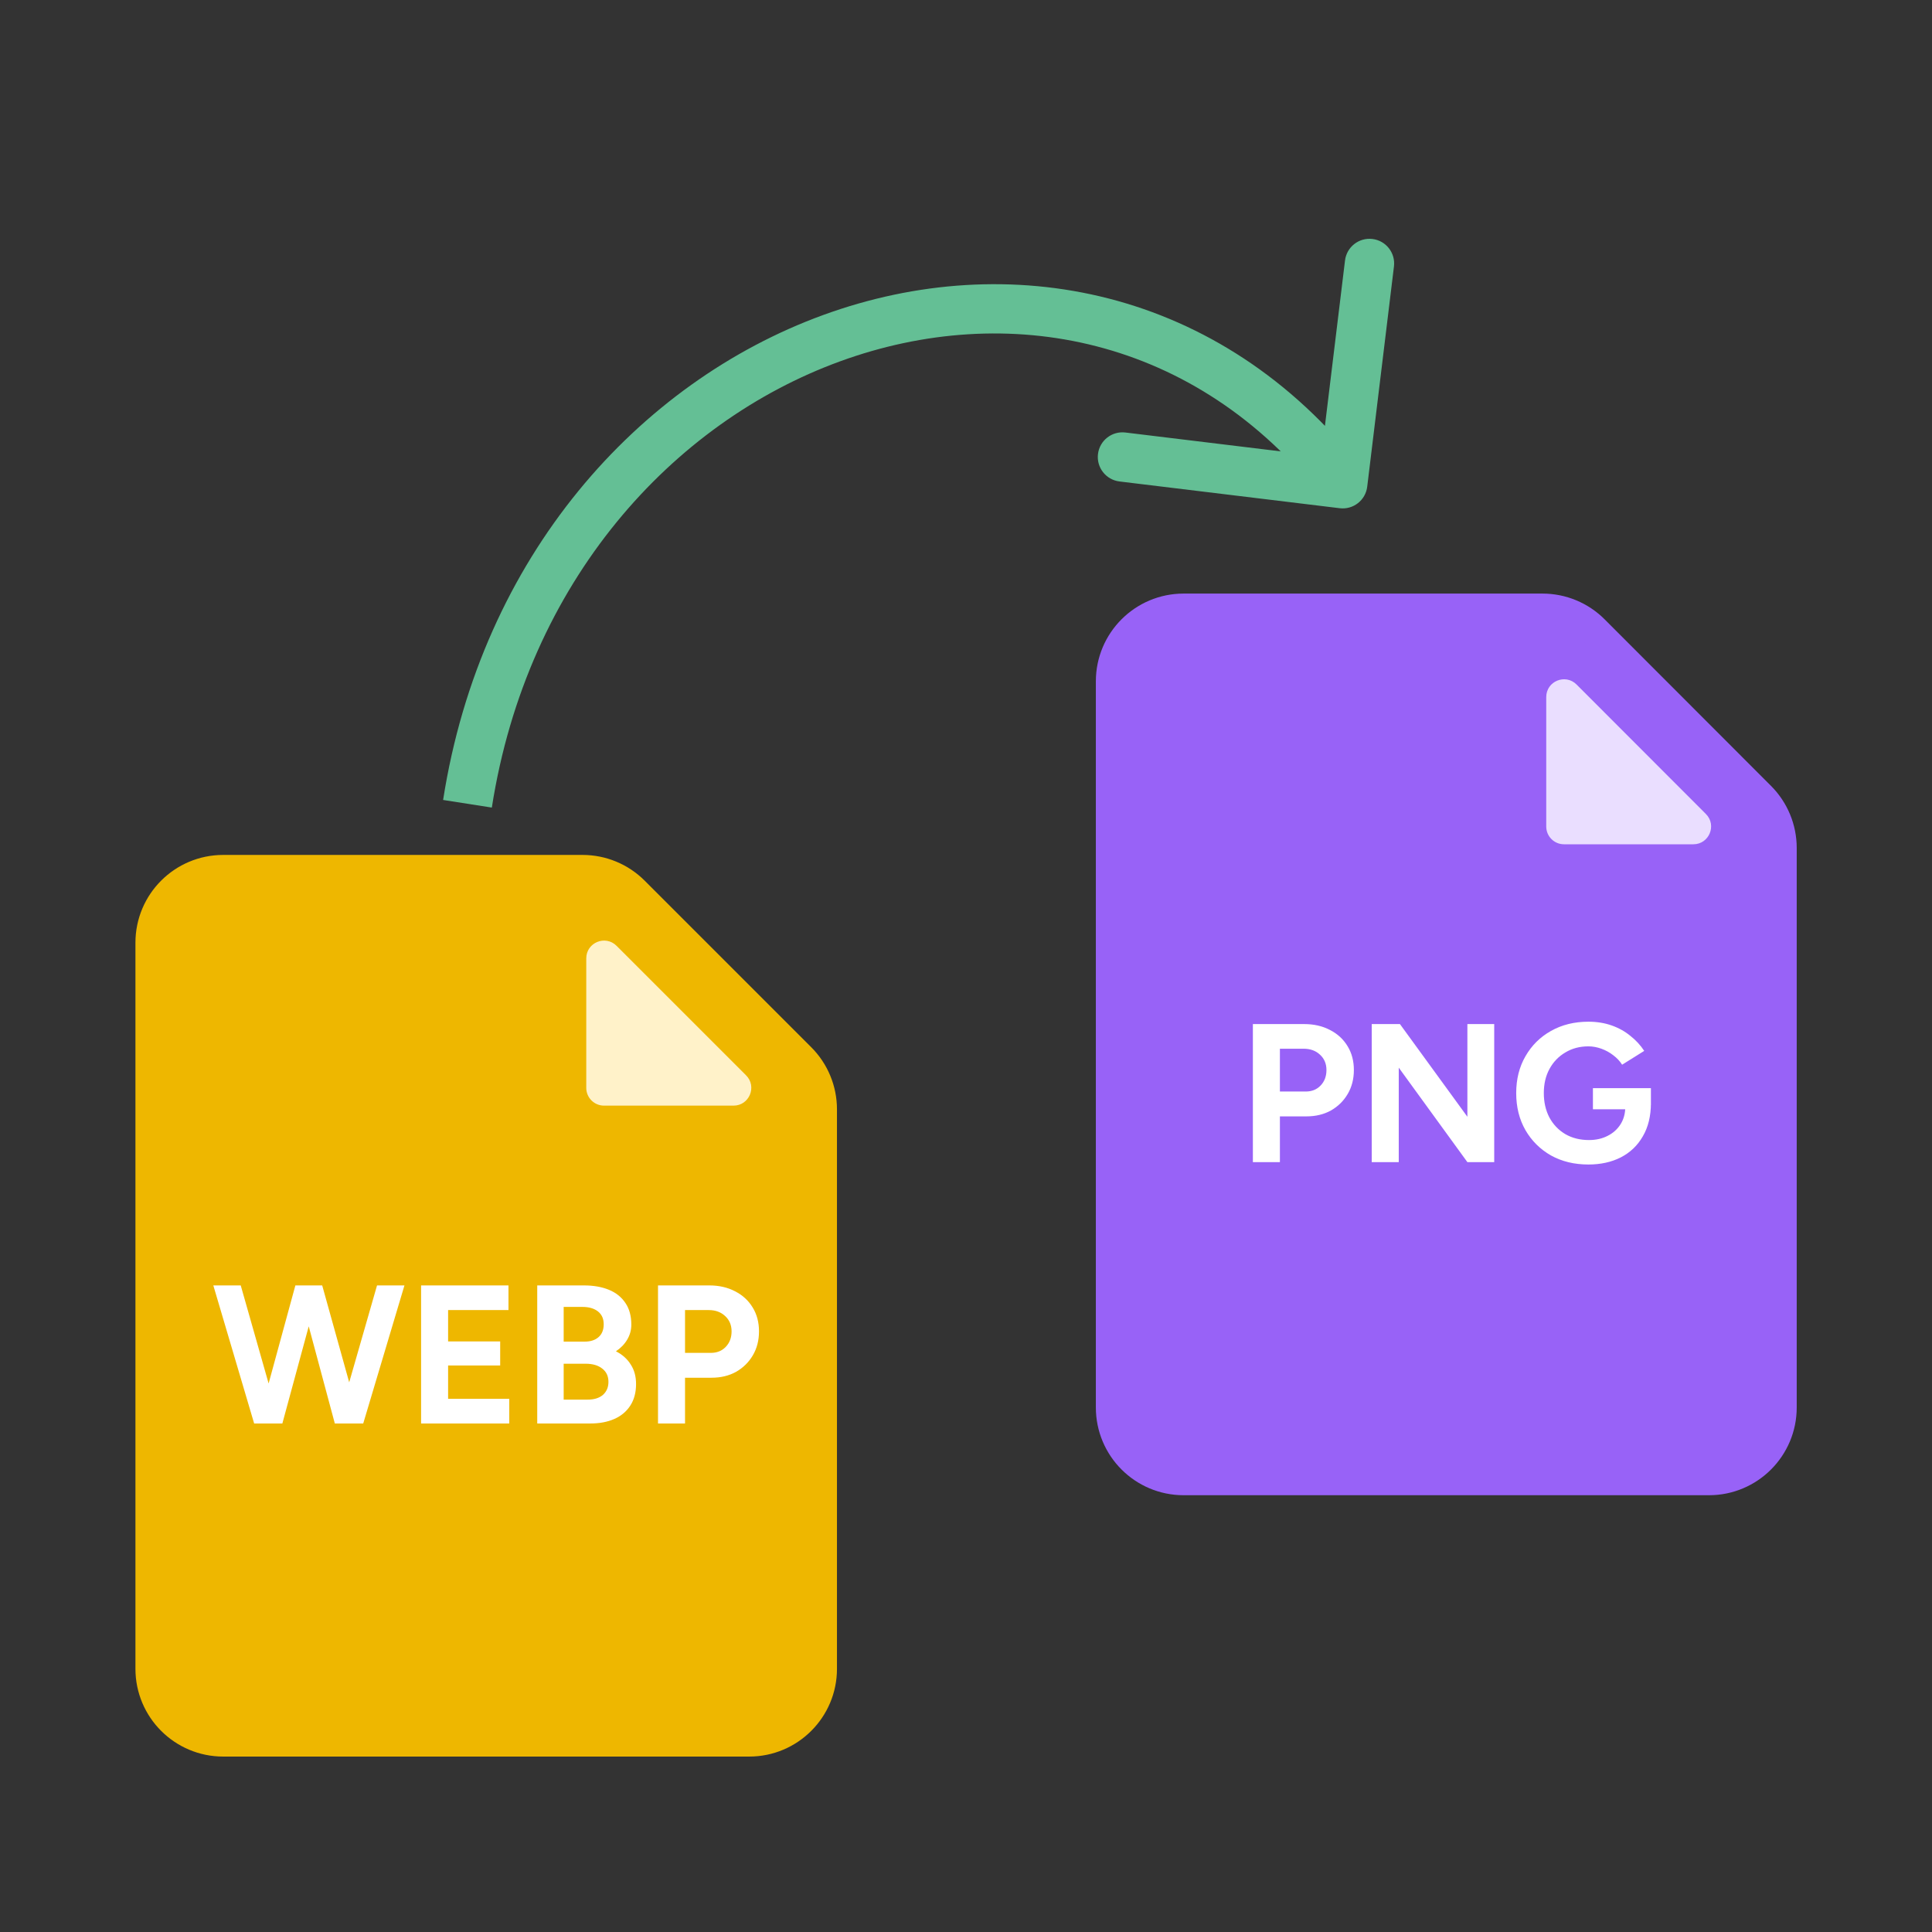
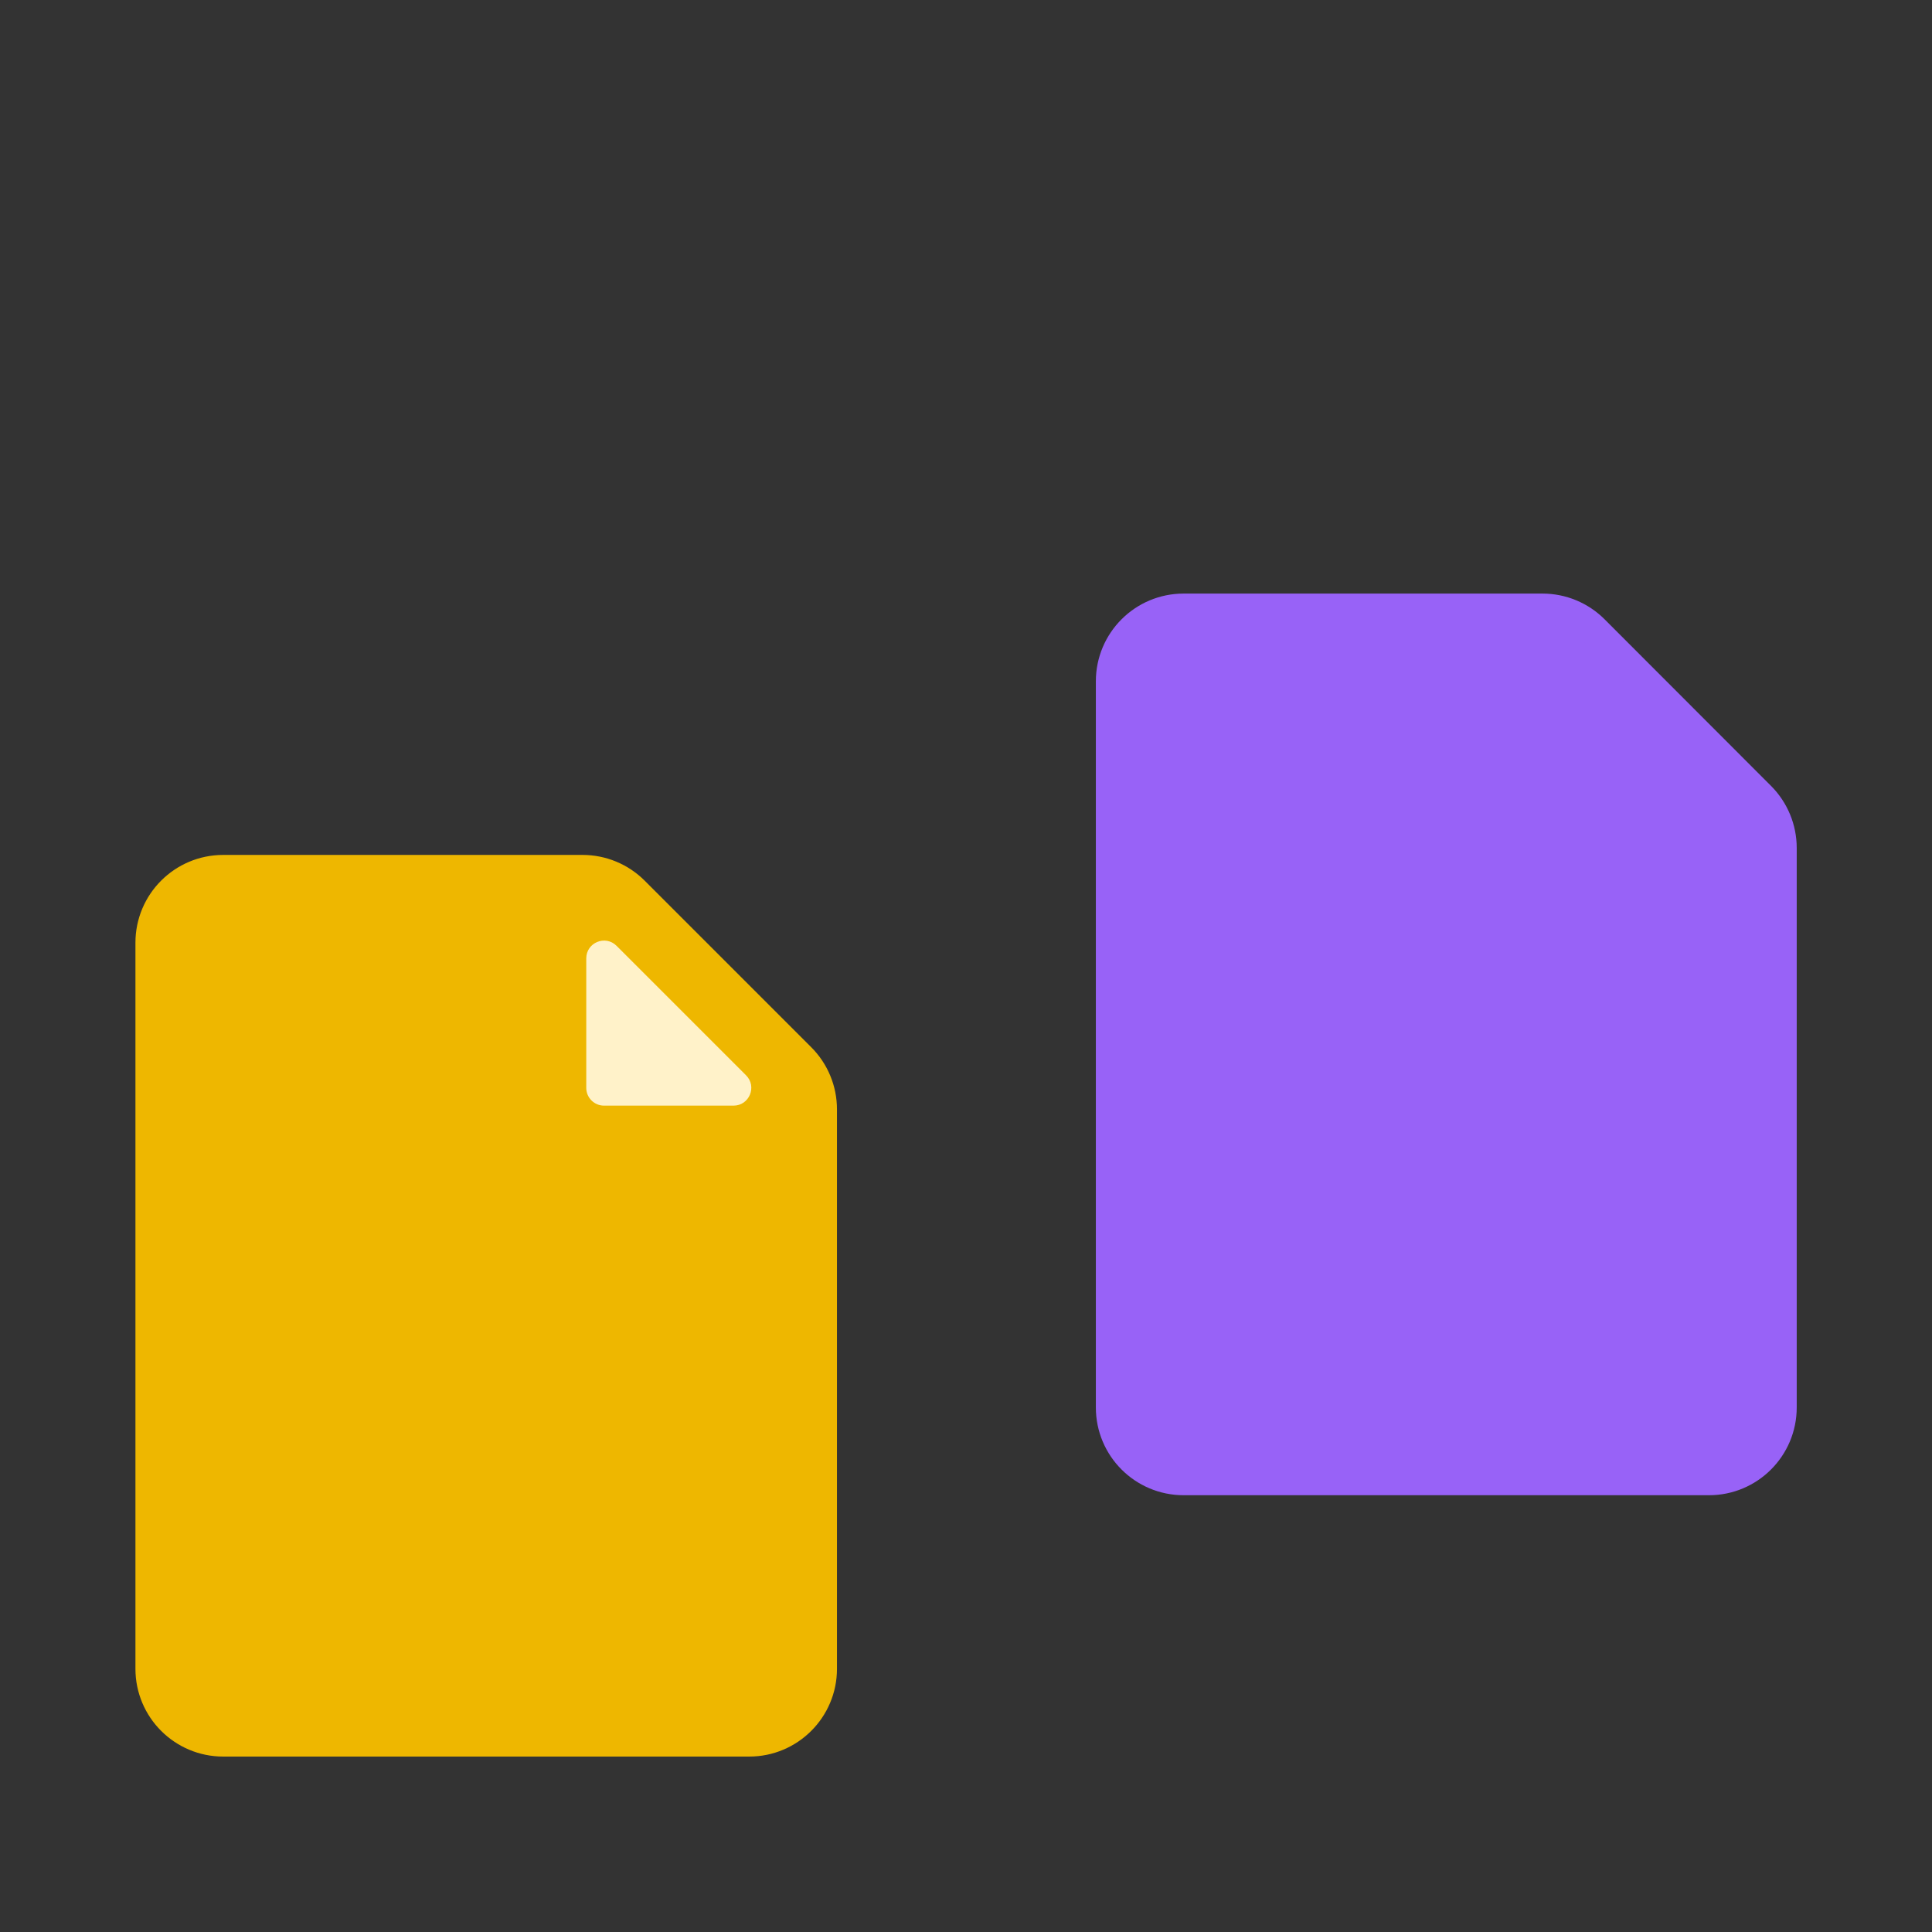
<svg xmlns="http://www.w3.org/2000/svg" width="1959" height="1959" viewBox="0 0 1959 1959" fill="none">
  <rect x="0" y="0" width="1959" height="1959" fill="#333333" stroke="none" />
  <path d="M1200.17 1500.62H1732.83C1773.43 1500.62 1806.33 1467.72 1806.33 1427.13V859.799C1806.33 840.318 1798.6 821.635 1784.83 807.853L1616.08 638.929C1602.3 625.129 1583.59 617.375 1564.08 617.375H1200.17C1159.57 617.375 1126.67 650.282 1126.67 690.875V1427.12C1126.67 1467.72 1159.57 1500.62 1200.17 1500.62Z" fill="#9862F7" stroke="#9862F7" stroke-width="31" />
-   <path d="M1729.74 825.362C1741.07 836.704 1733.03 856.083 1717 856.083H1585.85C1575.91 856.083 1567.85 848.024 1567.85 838.083V706.8C1567.85 690.759 1587.25 682.73 1598.59 694.079L1729.74 825.362Z" fill="#EADEFF" />
-   <path d="M1270.39 1178.38V1038.38H1322.39C1332.26 1038.38 1340.99 1040.38 1348.59 1044.38C1356.19 1048.25 1362.13 1053.72 1366.39 1060.78C1370.66 1067.72 1372.79 1075.78 1372.79 1084.98C1372.79 1094.05 1370.73 1102.12 1366.59 1109.18C1362.46 1116.25 1356.79 1121.85 1349.59 1125.98C1342.39 1129.98 1334.06 1131.98 1324.59 1131.98H1297.79V1178.38H1270.39ZM1297.79 1106.78H1323.99C1330.13 1106.78 1335.13 1104.78 1338.99 1100.78C1342.99 1096.65 1344.99 1091.38 1344.99 1084.98C1344.99 1078.58 1342.79 1073.38 1338.39 1069.38C1334.13 1065.38 1328.59 1063.38 1321.79 1063.38H1297.79V1106.78ZM1390.9 1178.38V1038.38H1419.5L1487.9 1132.38V1038.38H1515.1V1178.38H1487.9L1418.3 1082.58V1178.38H1390.9ZM1610.59 1180.78C1596.32 1180.78 1583.66 1177.72 1572.59 1171.58C1561.66 1165.32 1553.06 1156.78 1546.79 1145.98C1540.52 1135.05 1537.39 1122.52 1537.39 1108.38C1537.39 1094.25 1540.52 1081.78 1546.79 1070.98C1553.06 1060.05 1561.66 1051.52 1572.59 1045.38C1583.66 1039.12 1596.32 1035.98 1610.59 1035.98C1619.12 1035.98 1626.99 1037.25 1634.19 1039.78C1641.39 1042.32 1647.72 1045.85 1653.19 1050.38C1658.79 1054.78 1663.46 1059.85 1667.19 1065.58L1644.79 1079.58C1642.52 1075.98 1639.52 1072.78 1635.79 1069.98C1632.19 1067.18 1628.19 1064.98 1623.79 1063.38C1619.39 1061.78 1614.99 1060.98 1610.59 1060.98C1601.79 1060.98 1593.99 1063.05 1587.19 1067.18C1580.39 1071.18 1575.06 1076.72 1571.19 1083.78C1567.32 1090.85 1565.39 1099.05 1565.39 1108.38C1565.39 1117.58 1567.26 1125.78 1570.99 1132.98C1574.86 1140.18 1580.26 1145.85 1587.19 1149.98C1594.12 1153.98 1602.12 1155.98 1611.19 1155.98C1618.26 1155.98 1624.52 1154.58 1629.99 1151.78C1635.59 1148.98 1639.99 1145.05 1643.19 1139.98C1646.39 1134.92 1647.99 1129.05 1647.99 1122.38L1673.99 1118.38C1673.99 1131.58 1671.26 1142.85 1665.79 1152.18C1660.46 1161.52 1652.99 1168.65 1643.39 1173.58C1633.92 1178.38 1622.99 1180.78 1610.59 1180.78ZM1615.19 1124.78V1103.38H1673.99V1120.38L1659.19 1124.78H1615.19Z" fill="white" />
  <path d="M226.333 1765.62H759.667C800.259 1765.62 833.167 1732.72 833.167 1692.13V1124.82C833.167 1105.32 825.423 1086.63 811.639 1072.84L642.698 903.903C628.914 890.119 610.219 882.375 590.726 882.375H226.333C185.74 882.375 152.833 915.282 152.833 955.875V1692.12C152.833 1732.72 185.74 1765.62 226.333 1765.62Z" fill="#EEB700" stroke="#EEB700" stroke-width="31" />
  <path d="M756.501 1090.36C767.841 1101.69 759.81 1121.08 743.773 1121.08H612.458C602.517 1121.08 594.458 1113.02 594.458 1103.08V971.768C594.458 955.732 613.847 947.701 625.186 959.04L756.501 1090.36Z" fill="#FFF2C9" />
-   <path d="M342.102 1443.38L382.302 1303.38H410.102L368.302 1443.38H342.102ZM257.702 1443.38L216.302 1303.38H244.102L283.902 1443.38H257.702ZM261.302 1443.38L299.502 1303.38H324.302L286.302 1443.38H261.302ZM339.502 1443.38L301.902 1303.38H326.702L365.702 1443.38H339.502ZM426.973 1443.38V1303.38H515.573V1328.38H454.373V1360.18H507.173V1384.58H454.373V1418.38H516.373V1443.38H426.973ZM544.746 1443.38V1303.38H592.146C601.746 1303.38 610.146 1304.85 617.346 1307.78C624.546 1310.72 630.146 1315.18 634.146 1321.18C638.146 1327.05 640.146 1334.38 640.146 1343.18C640.146 1348.65 638.746 1353.72 635.946 1358.38C633.28 1362.92 629.48 1366.85 624.546 1370.18C631.08 1373.52 636.08 1377.98 639.546 1383.58C643.146 1389.05 644.946 1395.65 644.946 1403.38C644.946 1411.92 643.013 1419.18 639.146 1425.18C635.28 1431.18 629.88 1435.72 622.946 1438.78C616.013 1441.85 607.88 1443.38 598.546 1443.38H544.746ZM571.546 1419.18H595.946C602.48 1419.18 607.613 1417.58 611.346 1414.38C615.08 1411.05 616.946 1406.65 616.946 1401.18C616.946 1395.45 614.88 1390.98 610.746 1387.78C606.613 1384.45 600.946 1382.78 593.746 1382.78H571.546V1419.18ZM571.546 1360.38H592.746C598.746 1360.38 603.48 1358.85 606.946 1355.78C610.413 1352.72 612.146 1348.38 612.146 1342.78C612.146 1337.18 610.213 1332.85 606.346 1329.78C602.48 1326.72 597.213 1325.18 590.546 1325.18H571.546V1360.38ZM667.207 1443.38V1303.38H719.207C729.074 1303.38 737.807 1305.38 745.407 1309.38C753.007 1313.25 758.94 1318.72 763.207 1325.78C767.474 1332.72 769.607 1340.78 769.607 1349.98C769.607 1359.05 767.54 1367.12 763.407 1374.18C759.274 1381.25 753.607 1386.85 746.407 1390.98C739.207 1394.98 730.874 1396.98 721.407 1396.98H694.607V1443.38H667.207ZM694.607 1371.78H720.807C726.94 1371.78 731.94 1369.78 735.807 1365.78C739.807 1361.65 741.807 1356.38 741.807 1349.98C741.807 1343.58 739.607 1338.38 735.207 1334.38C730.94 1330.38 725.407 1328.38 718.607 1328.38H694.607V1371.78Z" fill="white" />
-   <path d="M1358.49 515.318C1372.19 516.982 1384.65 507.22 1386.32 493.514L1413.44 270.155C1415.11 256.449 1405.35 243.988 1391.64 242.323C1377.93 240.659 1365.47 250.421 1363.81 264.127L1339.7 462.668L1141.15 438.556C1127.45 436.892 1114.99 446.654 1113.32 460.36C1111.66 474.066 1121.42 486.527 1135.13 488.192L1358.49 515.318ZM498.7 818.862C534.659 588.896 682.167 428.208 851.882 366.367C1021.14 304.692 1212.57 340.93 1341.82 505.918L1381.18 475.082C1237.27 291.39 1022.29 251.055 834.764 319.388C647.691 387.555 488.029 563.456 449.3 811.138L498.7 818.862Z" fill="#64BF95" />
</svg>